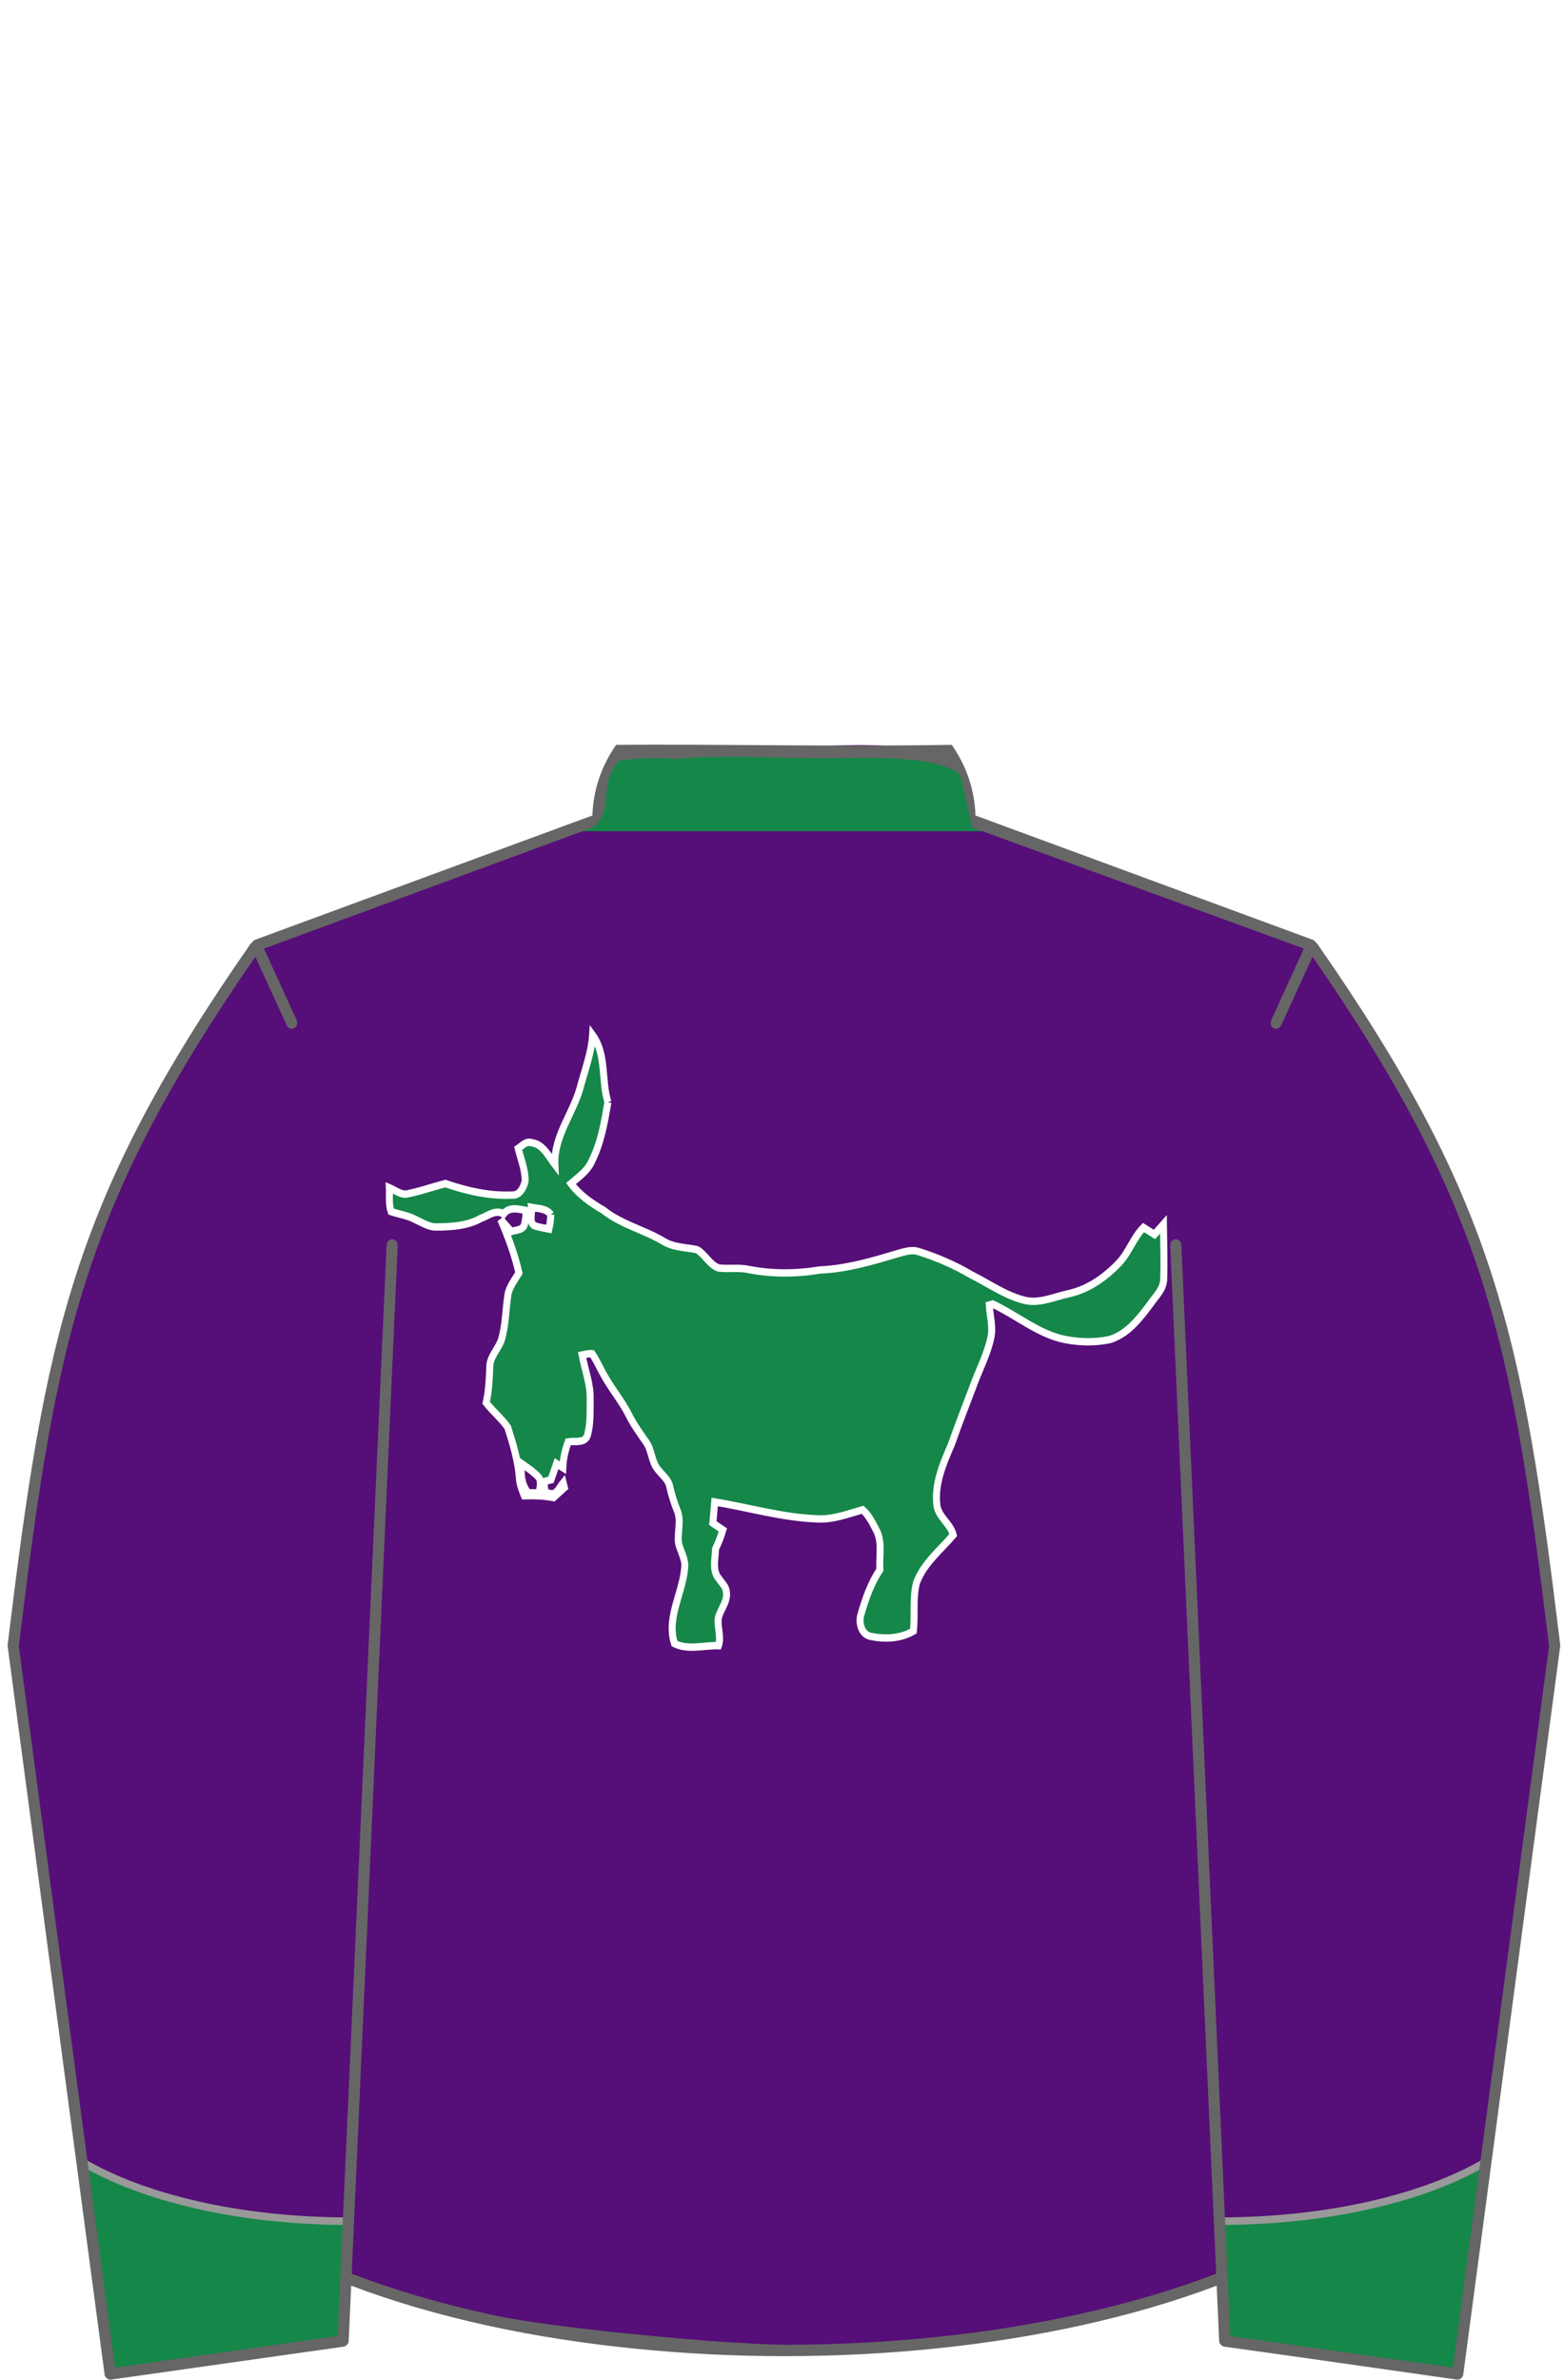
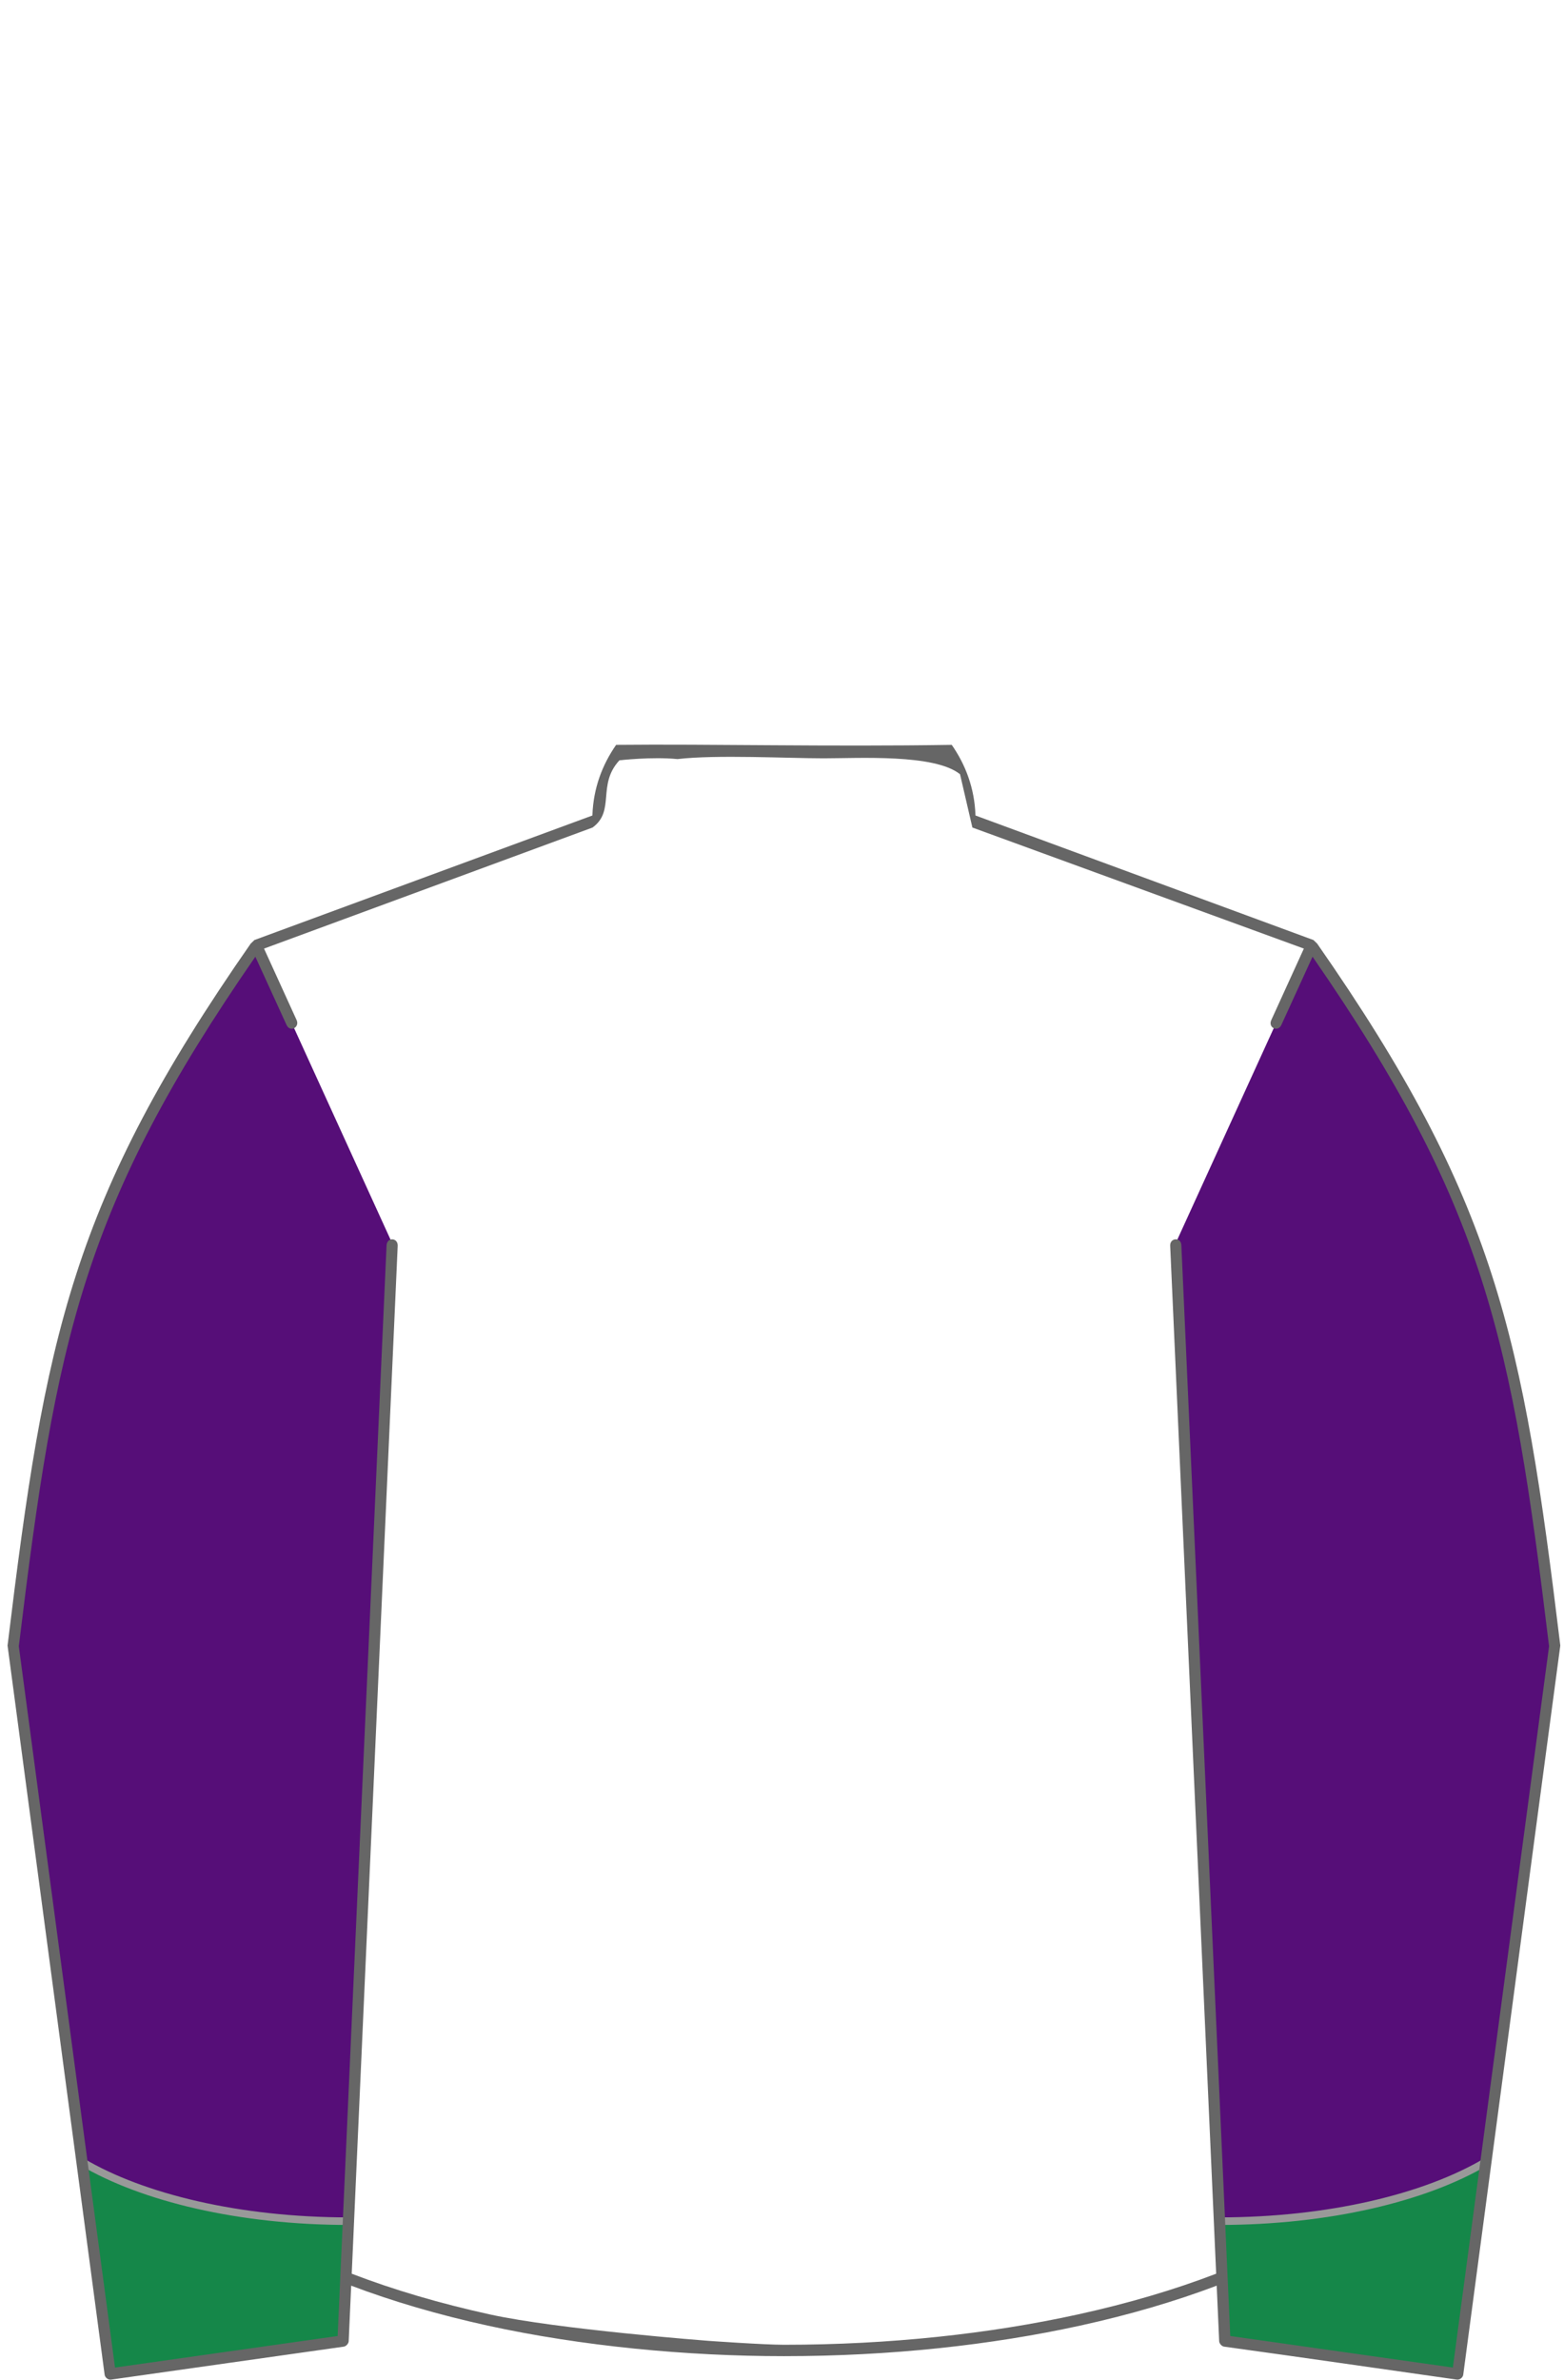
<svg xmlns="http://www.w3.org/2000/svg" xmlns:xlink="http://www.w3.org/1999/xlink" width="100%" viewBox="194 205 207 315" fill="none" stroke="none" version="1.0" height="100%">
  <defs id="defs1">
    <g id="Jacket" stroke="none">
-       <path d="m 355.731,506.441 0.376,8.396 30.818,4.365 12.846,-96.311 c -4.963,-40.889 -8.4,-58.66 -32.189,-92.754 l -44.997,-16.58 c -0.049,-12.748 -15.236,-9.612 -26.267,-9.612 -11.026,0 -23.346,-3.129 -23.392,9.613 l -44.997,16.58 c -23.79,34.094 -27.227,51.865 -32.19,92.754 l 12.846,96.311 30.818,-4.365 0.376,-8.396 c 18.428,7.193 38.345,9.65 57.977,9.65 19.572,0 39.614,-2.483 57.975,-9.651 z" clip-rule="evenodd" fill-rule="evenodd" />
-     </g>
-     <path clip-rule="evenodd" id="Jacket_only_Path" d="m 355.731,506.441 -5.63,-137.425 17.471,-39.348 c 7.704,1.669 -24.318,-8.496 -44.986,-16.111 -0.049,-12.748 -13.798,-19.679 -24.829,-19.679 -11.026,0 -24.784,6.938 -24.83,19.68 l -44.997,16.58 c 0.493,2.495 -6.672,-16.121 17.147,38.545 L 239.779,506.442 c 18.428,7.193 38.345,9.65 57.977,9.65 19.572,0 39.614,-2.483 57.975,-9.651 z" fill-rule="evenodd" />
+       </g>
    <clipPath id="Jacket_CP">
      <use overflow="visible" xlink:actuate="onLoad" xlink:type="simple" xlink:show="embed" xlink:href="#Jacket_only_Path" />
    </clipPath>
    <g id="Jacket:back_collar" stroke="none">
      <rect x="270" y="305" clip-path="url(#Jacket_CP)" width="60" fill-rule="evenodd" height="10" clip-rule="evenodd" />
    </g>
    <g id="Sleeves" stroke="none">
      <path d="M367.582,330.111l-17.986,39.438l6.512,145.262l30.818,4.365l12.846-96.311 C394.809,381.977,391.371,364.205,367.582,330.111L367.582,330.111z M227.929,330.111l17.985,39.438l-6.511,145.262 l-30.818,4.365l-12.846-96.311C200.703,381.977,204.14,364.205,227.929,330.111L227.929,330.111z" id="Sleeves_Path" />
    </g>
    <path fill-rule="evenodd" id="Sleeves:Cuffs" d="M240.114,498.951l-0.711,15.859 l-30.818,4.365l-3.746-28.084C212.874,495.855,225.703,498.949,240.114,498.951L240.114,498.951z M355.396,498.951l0.711,15.859 l30.818,4.365l3.746-28.084C382.637,495.855,369.809,498.949,355.396,498.951L355.396,498.951z" clip-rule="evenodd" />
    <g id="Back_shadows">
      <path style="fill:#666666;fill-rule:evenodd" id="Border_1_jacket" d="m 387.663,519.275 c -0.05,0.375 -0.47,0.699 -0.839,0.646 -10.273,-1.453 -20.54,-2.951 -30.818,-4.365 -0.302,-0.043 -0.631,-0.408 -0.644,-0.715 l -0.329,-7.354 c -5.458,2.068 -11.517,3.85 -18.045,5.281 -11.795,2.588 -25.132,4.049 -39.232,4.049 -12.86,0 -26.771,-1.314 -39.232,-4.049 -6.528,-1.432 -12.587,-3.213 -18.044,-5.281 l -0.33,7.354 c -0.014,0.307 -0.342,0.672 -0.644,0.715 l -30.818,4.365 c -0.37,0.053 -0.789,-0.271 -0.839,-0.646 L 195,422.773 c 2.486,-20.484 4.593,-35.184 9.067,-49.066 4.46,-13.838 11.262,-26.816 23.117,-43.832 l 0.492,-0.471 c 14.91,-5.494 29.82,-10.987 44.73,-16.481 0.116,-3.644 1.338,-6.759 3.141,-9.348 12.555,-0.126 28.059,0.261 44.418,0 1.803,2.588 3.025,5.704 3.141,9.348 l 44.73,16.481 0.492,0.471 c 11.854,17.016 18.656,29.994 23.116,43.832 4.475,13.883 6.581,28.582 9.067,49.066 -0.001,-0.009 -4.993,37.331 -12.848,96.502 z M 321.061,307.46 c -3.373,-2.708 -13.405,-2.104 -18.062,-2.104 -4.657,0 -14.222,-0.502 -19.327,0.101 -3.45,-0.334 -7.693,0.165 -7.693,0.165 -2.997,3.257 -0.504,6.679 -3.554,8.895 l -43.479,16.021 4.312,9.461 c 0.432,0.947 -0.853,1.693 -1.337,0.635 l -4.124,-9.02 c -11.391,16.457 -17.978,29.109 -22.313,42.559 -4.425,13.73 -6.521,28.338 -8.993,48.695 l 12.732,95.457 29.465,-4.174 6.474,-144.322 c 0.051,-1.141 1.522,-1.059 1.473,0.059 l -6.083,136.018 c 5.504,2.115 11.647,3.932 18.288,5.389 8.997,1.975 28.871,3.491 28.871,3.491 0,0 7.36,0.523 10.046,0.523 13.997,0 27.227,-1.449 38.918,-4.016 6.641,-1.457 12.784,-3.273 18.288,-5.389 l -6.086,-136.033 c -0.049,-1.086 1.429,-1.18 1.479,-0.084 l 6.471,144.363 29.464,4.174 12.732,-95.457 c -2.472,-20.357 -4.566,-34.965 -8.992,-48.695 -4.336,-13.448 -10.922,-26.101 -22.313,-42.56 l -4.128,9.037 c -0.449,0.986 -1.794,0.363 -1.334,-0.646 l 4.314,-9.465 -43.872,-16.021" />
    </g>
  </defs>
  <g>
    <title>Purple, green donkey emblem, green cuffs and cap</title>
    <rect fill="white" x="194" width="207" height="315" y="205" stroke="none" />
    <use x="0" y="0" fill="#560E78" xlink:href="#Jacket" xlink:type="simple" xlink:actuate="onLoad" xlink:show="embed" />
    <g id="Jacket:dap moose logo" transform="translate(230.0, 336.0) scale(0.37, 0.39)">
-       <path fill="#158749" d=" M 229.84 38.12 C 232.26 30.62 230.28 21.92 235.32 15.33 C 235.77 21.55 238.17 27.37 239.81 33.33 C 242.44 42.14 249.20 49.67 248.80 59.29 C 251.09 56.44 252.99 52.40 257.03 51.89 C 259.01 51.17 260.44 52.83 261.94 53.81 C 260.99 57.44 259.41 61.04 259.44 64.84 C 259.92 66.99 261.35 69.73 263.92 69.63 C 272.09 70.01 280.22 68.26 287.96 65.74 C 292.75 66.88 297.42 68.52 302.27 69.35 C 304.35 69.25 306.14 67.92 308.02 67.15 C 307.90 69.83 308.32 72.65 307.42 75.23 C 304.57 76.15 301.55 76.53 298.85 77.87 C 296.34 78.94 293.88 80.56 291.05 80.46 C 285.71 80.40 280.17 80.10 275.35 77.57 C 272.78 76.73 269.87 74.30 267.19 76.08 C 265.14 73.45 261.82 74.40 259.01 74.89 C 259.23 76.61 259.26 78.40 259.85 80.06 C 260.76 81.64 262.89 81.47 264.43 82.00 C 265.66 80.62 266.91 79.27 268.19 77.94 C 265.53 83.81 263.15 89.79 261.67 96.08 C 263.26 98.55 265.33 100.93 265.68 103.97 C 266.44 108.82 266.44 113.81 267.87 118.54 C 268.97 121.85 272.11 124.35 272.11 128.02 C 272.25 132.08 272.45 136.15 273.40 140.12 C 271.00 143.06 267.92 145.40 265.68 148.45 C 263.75 154.17 261.90 160.01 261.47 166.07 C 261.31 168.04 260.49 169.85 259.74 171.65 C 256.25 171.55 252.74 171.66 249.30 172.28 C 247.99 171.16 246.69 170.04 245.40 168.92 C 245.54 168.36 245.69 167.80 245.84 167.25 C 247.17 168.77 248.25 171.77 250.82 170.82 C 252.95 170.89 252.33 168.28 252.89 166.90 C 252.22 166.74 250.88 166.42 250.21 166.26 C 249.55 164.43 248.87 162.60 248.21 160.77 C 247.65 161.11 246.53 161.79 245.97 162.13 C 245.83 159.12 245.15 156.18 244.05 153.38 C 241.70 152.99 237.94 154.05 237.12 150.98 C 235.99 147.08 236.26 142.94 236.19 138.93 C 236.04 133.75 238.09 128.91 239.07 123.91 C 237.90 123.69 236.72 123.37 235.52 123.45 C 233.92 125.61 232.84 128.09 231.46 130.39 C 228.71 135.24 224.90 139.40 222.30 144.34 C 220.64 147.53 218.44 150.38 216.33 153.27 C 214.07 156.10 214.35 160.18 211.87 162.85 C 210.45 164.66 208.27 166.06 207.76 168.43 C 207.07 171.23 206.23 173.98 205.07 176.62 C 203.48 180.20 205.11 184.11 204.57 187.84 C 203.92 190.27 202.51 192.51 202.32 195.06 C 202.63 204.15 209.09 212.61 206.04 221.83 C 201.19 224.14 195.47 222.40 190.29 222.54 C 189.20 219.47 190.81 216.22 190.35 213.07 C 189.48 210.01 186.77 207.32 187.52 203.95 C 187.77 202.33 189.14 201.24 190.01 199.94 C 192.70 197.22 191.42 193.08 191.34 189.69 C 190.28 187.63 189.43 185.46 188.72 183.26 C 189.91 182.49 191.11 181.72 192.31 180.95 C 192.06 178.56 191.88 176.17 191.65 173.78 C 179.43 175.65 167.40 179.10 154.98 179.50 C 149.36 179.84 144.07 177.84 138.74 176.43 C 136.62 178.16 135.32 180.64 134.02 183.00 C 131.49 187.18 132.88 192.20 132.55 196.80 C 135.80 201.39 137.76 206.73 139.36 212.08 C 140.22 214.89 139.09 218.76 135.89 219.38 C 130.81 220.37 125.18 220.18 120.58 217.60 C 119.91 212.17 120.90 206.59 119.47 201.24 C 116.89 194.55 110.94 190.17 106.31 185.00 C 107.23 181.20 111.48 179.04 112.15 175.03 C 113.13 167.70 109.91 160.70 106.95 154.20 C 104.38 147.16 101.46 140.26 98.72 133.29 C 96.70 128.23 94.05 123.37 92.86 118.02 C 92.01 114.33 93.20 110.63 93.43 106.94 C 93.12 106.86 92.51 106.70 92.20 106.62 C 83.53 110.47 75.88 116.79 66.39 118.64 C 61.10 119.60 55.59 119.74 50.32 118.66 C 43.96 116.83 39.57 111.43 35.67 106.42 C 33.80 103.85 31.00 101.45 31.03 98.02 C 30.82 91.87 31.05 85.71 31.13 79.56 C 32.20 80.71 33.28 81.85 34.35 83.00 C 35.66 82.22 36.97 81.44 38.27 80.65 C 41.94 84.19 43.52 89.28 47.19 92.81 C 52.09 97.69 58.15 101.66 64.99 103.09 C 70.35 104.18 75.78 106.73 81.32 105.21 C 87.92 103.55 93.61 99.65 99.71 96.78 C 105.72 93.40 112.13 90.76 118.75 88.80 C 121.28 88.01 123.89 88.93 126.35 89.55 C 135.41 92.13 144.56 94.68 154.03 95.06 C 162.48 96.39 171.12 96.45 179.55 94.87 C 183.09 94.15 186.72 94.80 190.28 94.36 C 193.55 93.22 195.10 89.67 198.07 88.13 C 202.13 87.35 206.48 87.44 210.14 85.22 C 217.08 81.33 225.11 79.61 231.50 74.73 C 235.82 72.38 239.98 69.64 243.06 65.72 C 240.33 63.49 237.14 61.48 235.63 58.15 C 232.31 51.95 231.07 44.96 229.84 38.12 M 250.27 76.24 C 250.35 77.89 250.53 79.54 250.94 81.14 C 252.66 80.81 254.43 80.61 256.10 80.05 C 258.24 78.71 256.88 75.87 257.13 73.83 C 254.76 74.26 251.89 74.12 250.27 76.24 M 254.97 165.04 C 253.33 166.49 254.27 168.83 254.35 170.69 C 255.37 170.68 257.40 170.68 258.41 170.67 C 260.79 167.87 261.12 164.26 260.74 160.74 C 258.75 162.08 256.69 163.36 254.97 165.04 Z" fill-opacity="1.00" stroke-width="2.5" transform="matrix(-1,0,0,1,350,0)" stroke="white" />
-     </g>
+       </g>
    <use x="0" y="0" fill="#158749" xlink:href="#Jacket:back_collar" xlink:type="simple" xlink:actuate="onLoad" xlink:show="embed" />
    <use x="0" y="0" fill="#560E78" xlink:href="#Sleeves" xlink:type="simple" xlink:actuate="onLoad" xlink:show="embed" />
    <use x="0" y="0" fill="#158749" xlink:href="#Sleeves:Cuffs" xlink:type="simple" xlink:actuate="onLoad" stroke="#999999" xlink:show="embed" />
    <use x="0" y="0" fill="none" xlink:href="#Back_shadows" xlink:type="simple" xlink:actuate="onLoad" stroke="none" xlink:show="embed" />
  </g>
</svg>